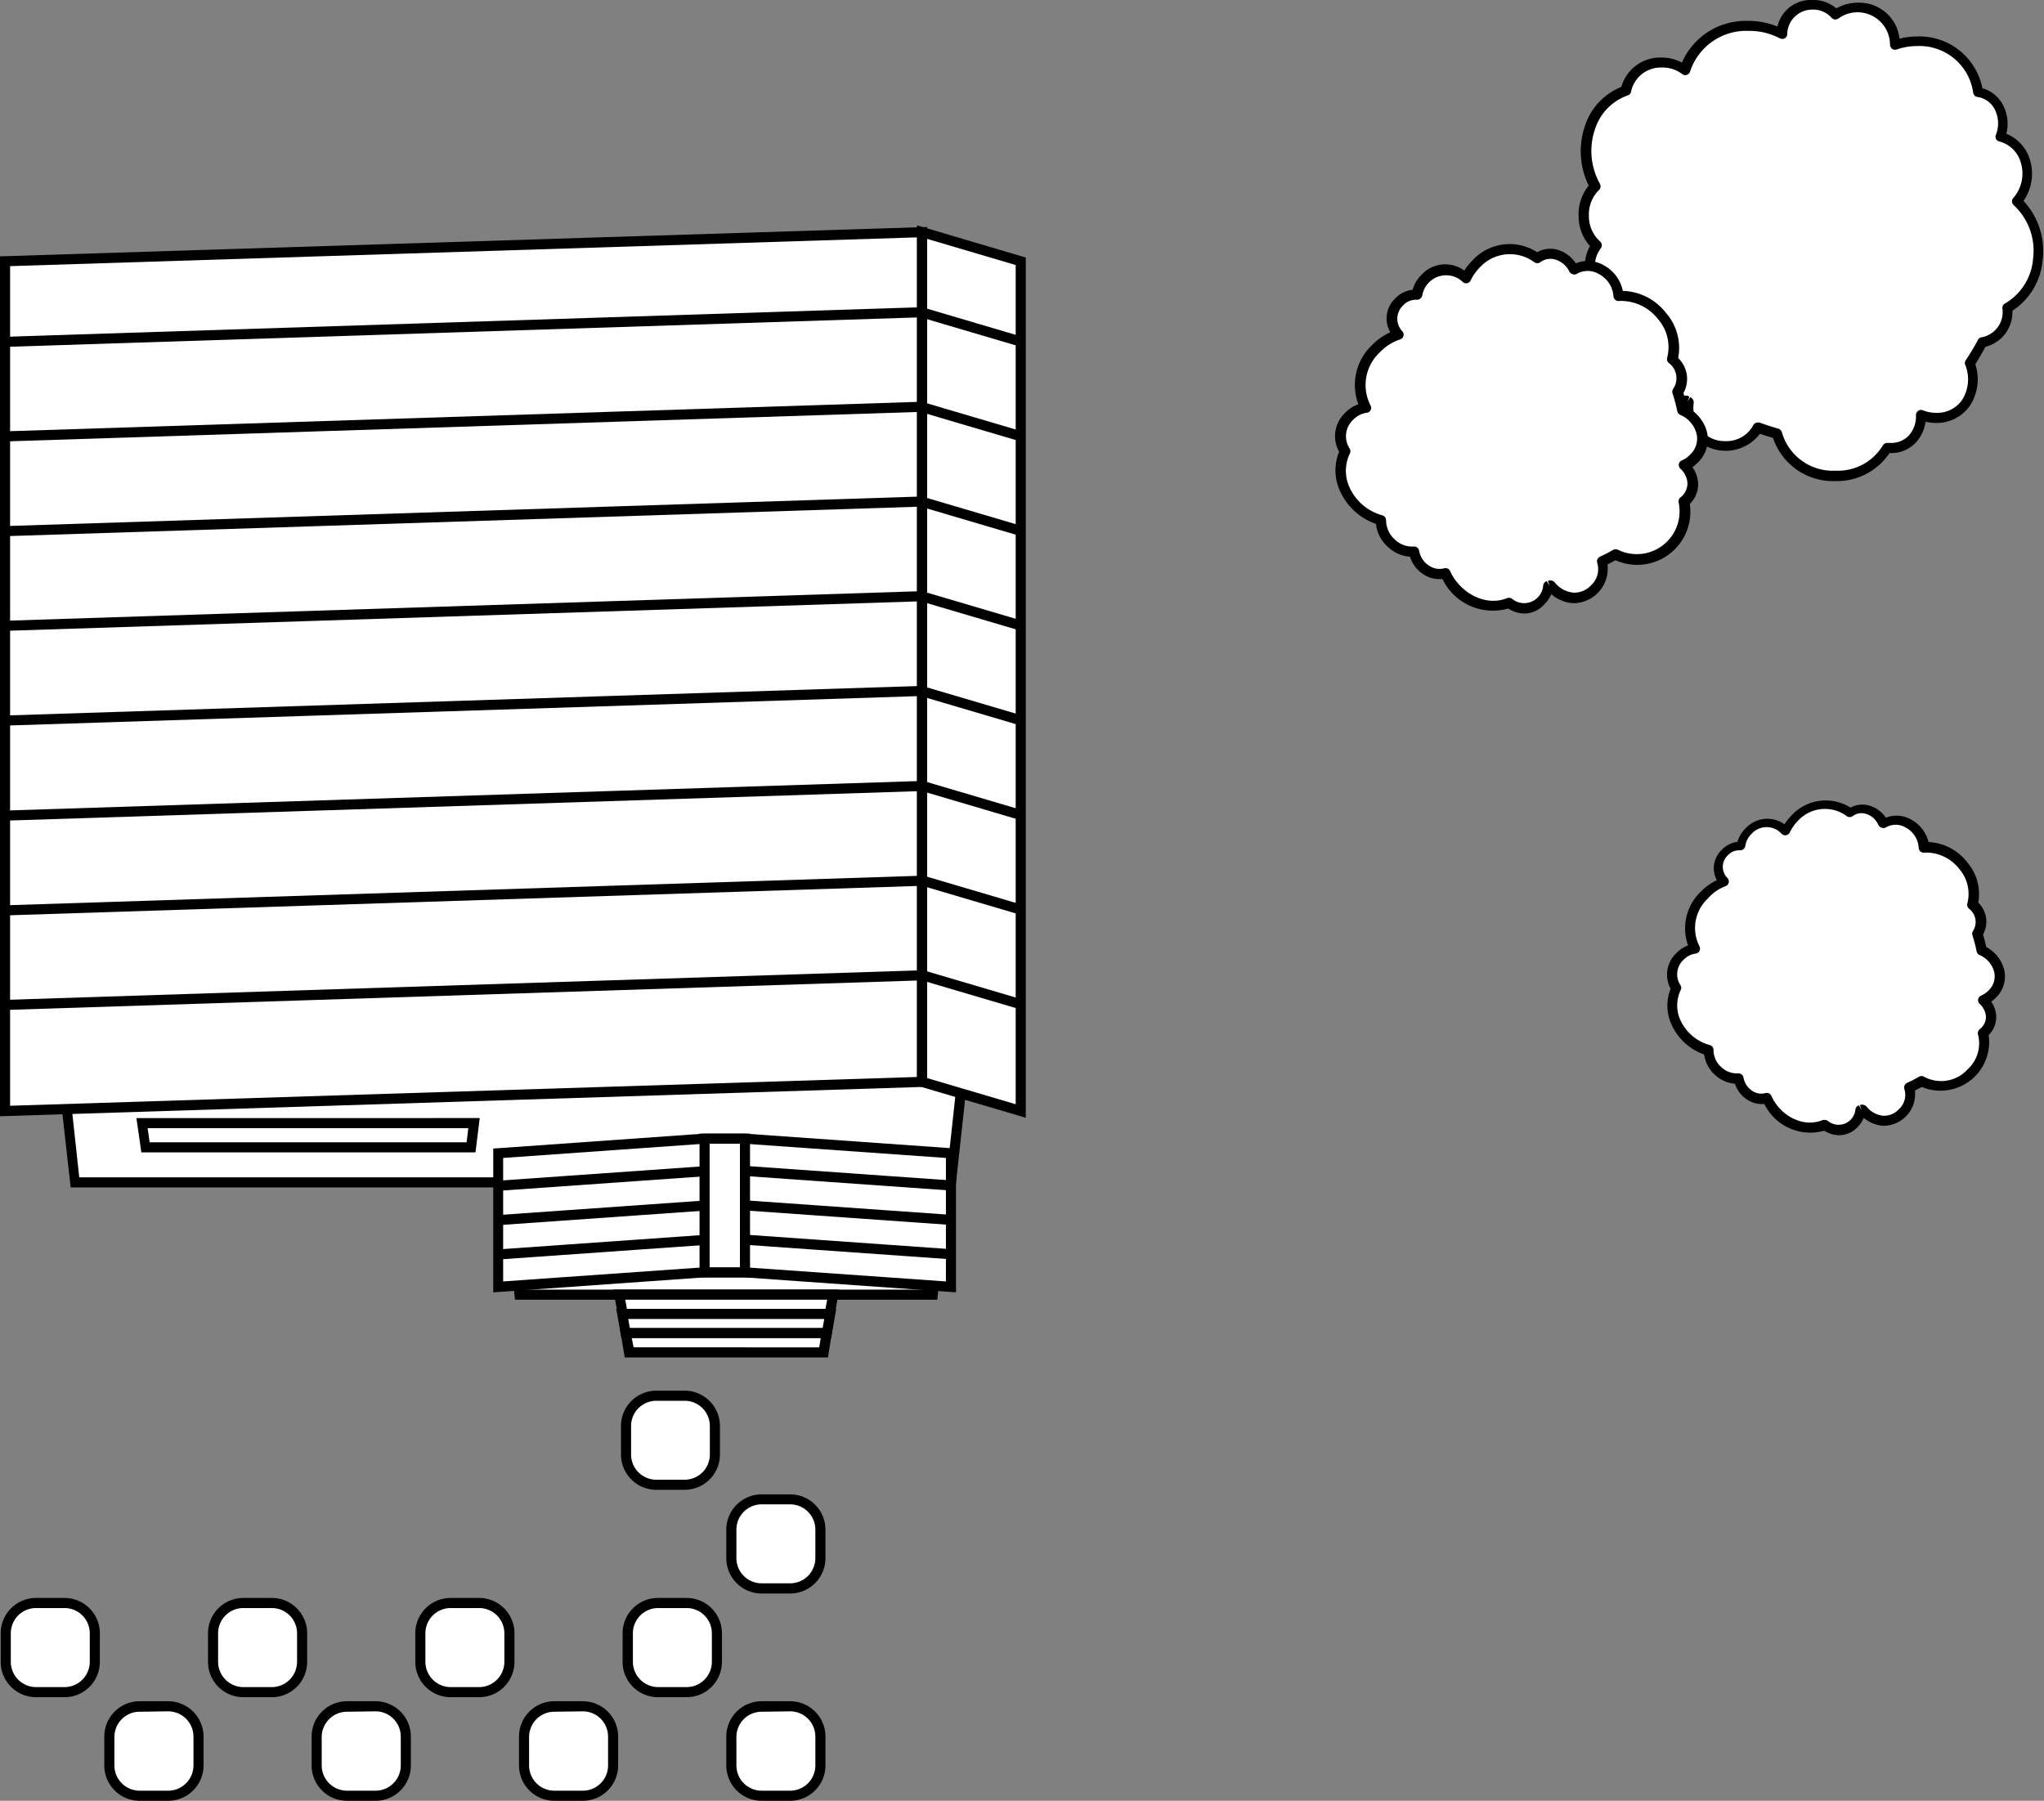
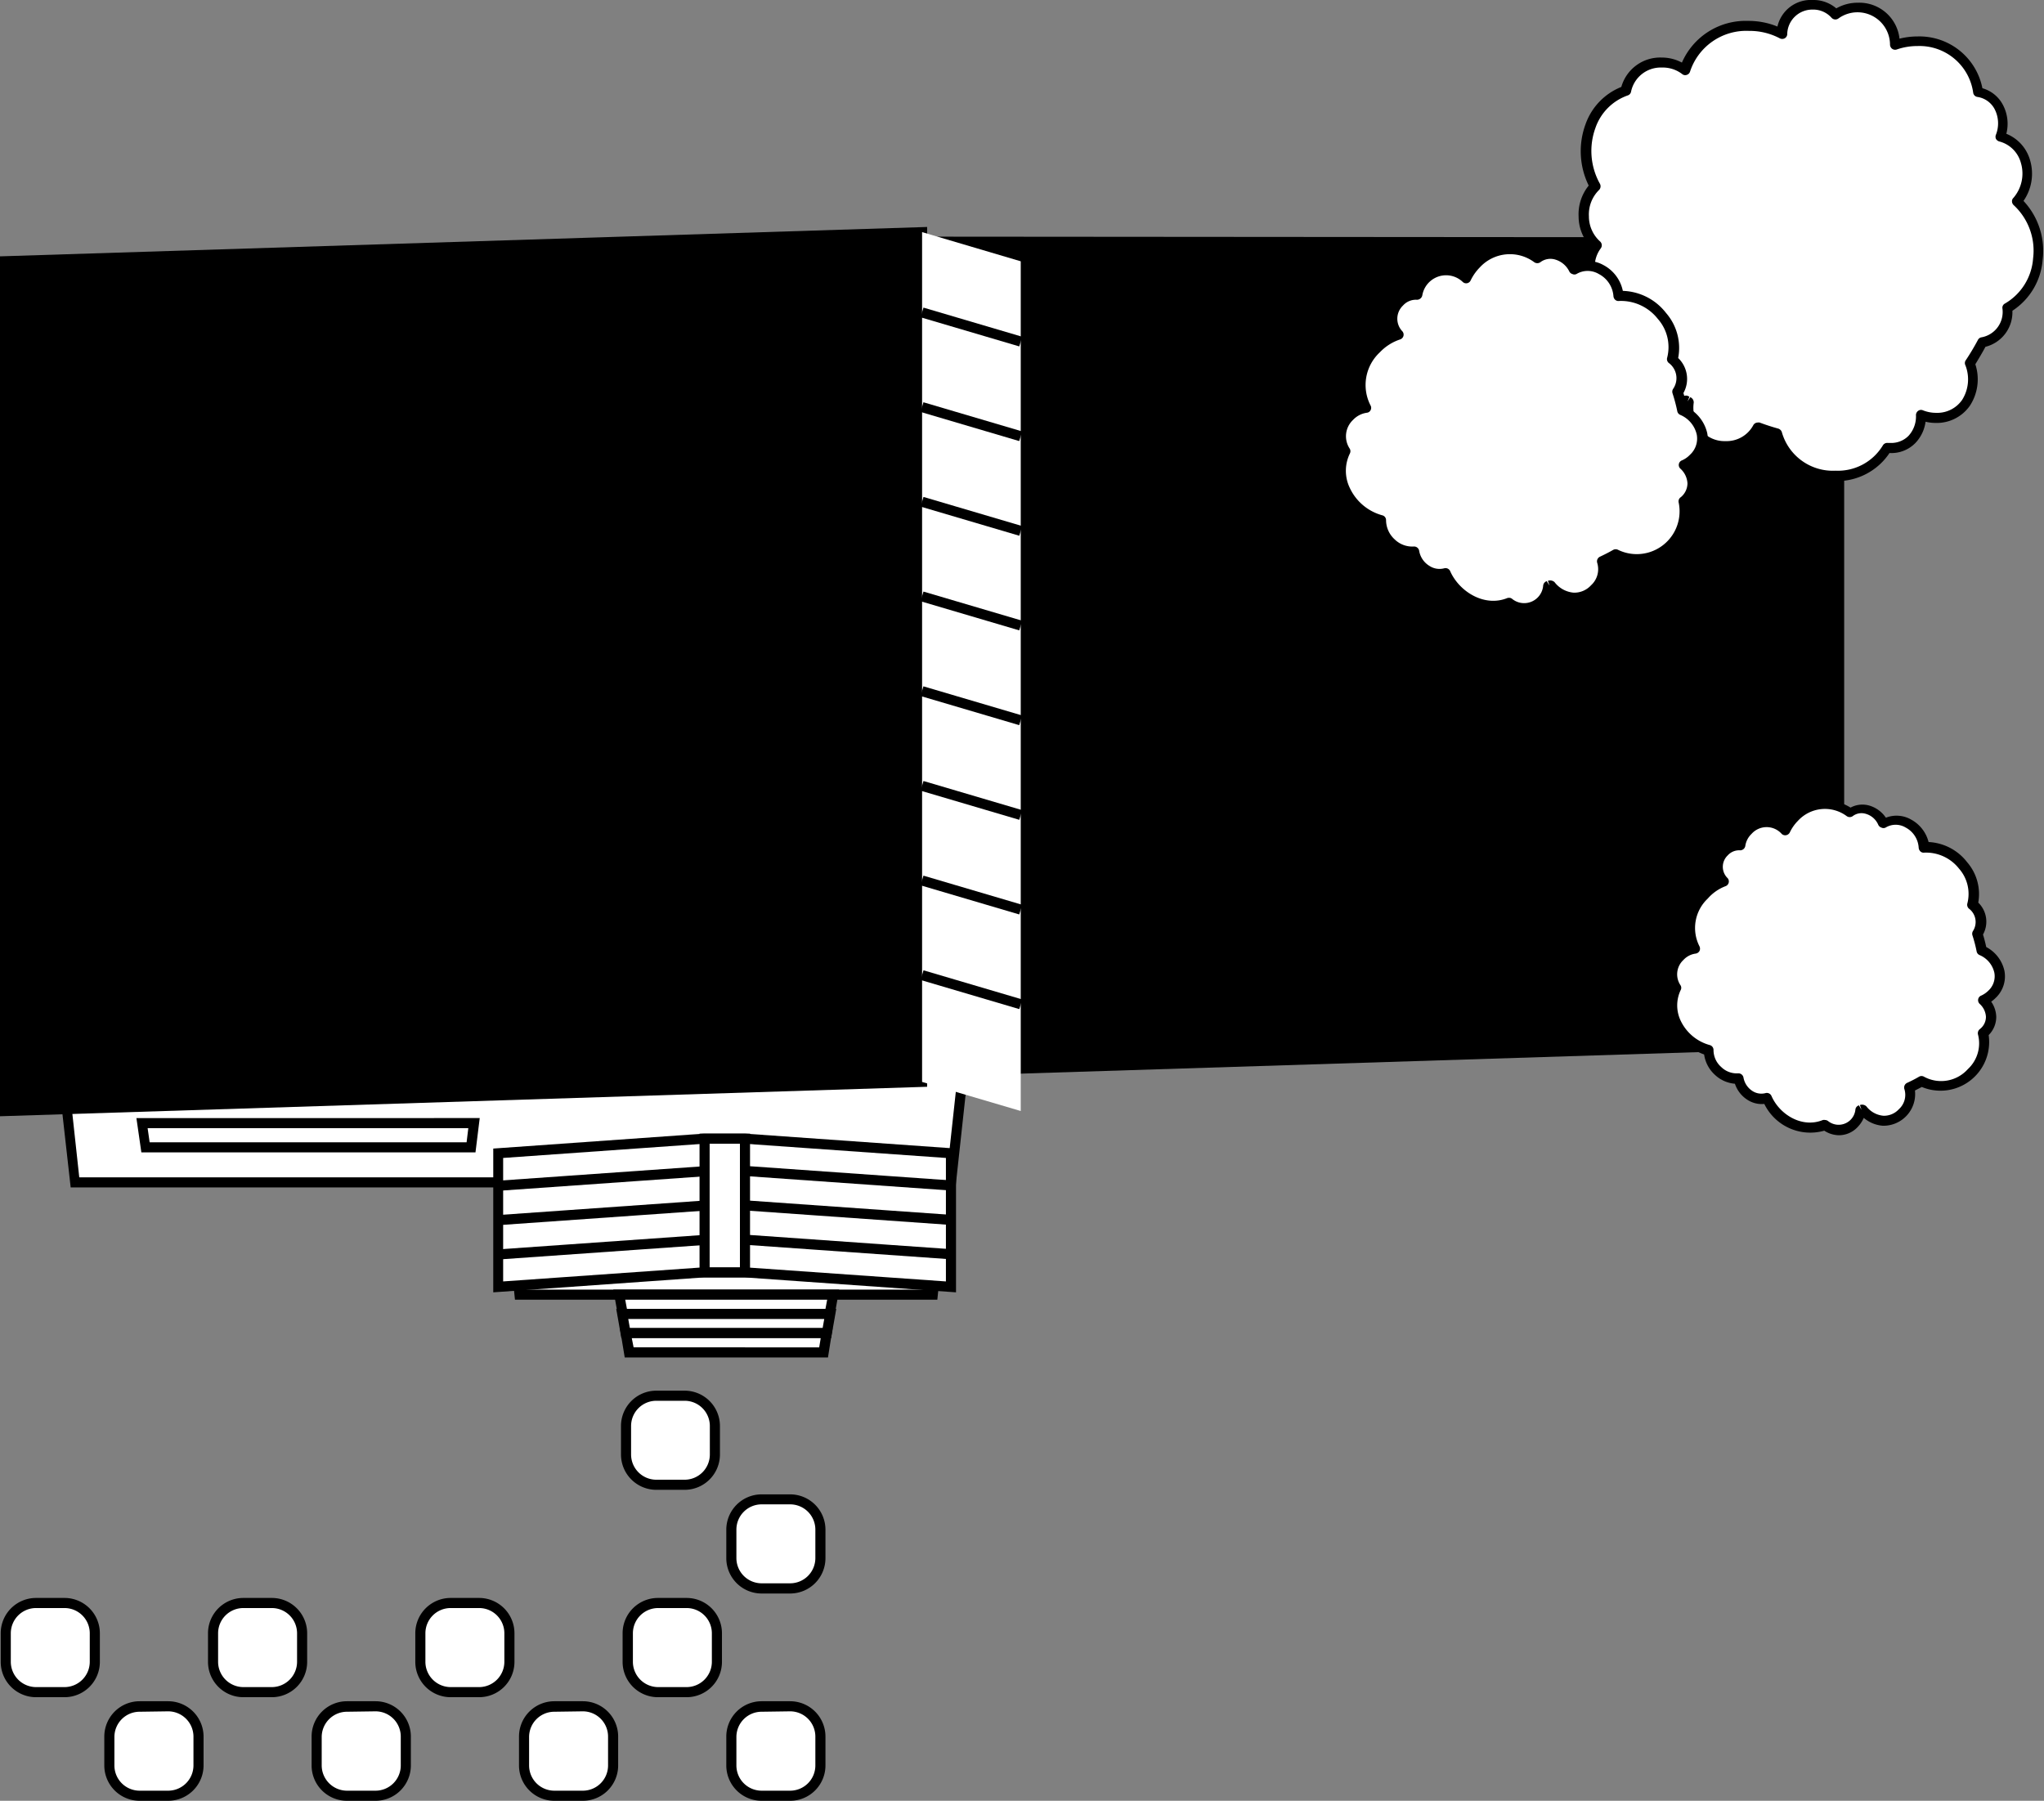
<svg xmlns="http://www.w3.org/2000/svg" viewBox="0 0 202.43 178.36">
  <rect x="0" y="0" width="202.43" height="178.36" fill="#808080" stroke="none" />
  <defs>
    <style>.cls-1{fill:#fff;}</style>
  </defs>
  <g id="レイヤー_2" data-name="レイヤー 2">
    <g id="レイヤー_1-2" data-name="レイヤー 1">
      <polygon class="cls-1" points="94.18 117.11 7.4 117.11 5.96 103.87 95.63 103.87 94.18 117.11" />
      <path d="M94.63,117.61H7L5.4,103.37H96.18Zm-86.78-1H93.74l1.33-12.24H6.52Z" />
      <polygon class="cls-1" points="92.38 128.23 51.47 128.23 50.79 121.61 93.06 121.61 92.38 128.23" />
      <path d="M92.83,128.73H51l-.78-7.62H93.61Zm-40.91-1h40l.58-5.62H51.35Z" />
      <polygon class="cls-1" points="82.17 130.14 61.67 130.14 61.34 128.23 82.51 128.23 82.17 130.14" />
      <path d="M82.59,130.64H61.26l-.52-2.91H83.11Zm-20.5-1H81.75l.17-.91h-20Z" />
      <polygon class="cls-1" points="81.89 132.04 61.96 132.04 61.62 130.14 82.22 130.14 81.89 132.04" />
      <path d="M82.31,132.54H61.54l-.51-2.9H82.82Zm-19.93-1H81.47l.16-.9H62.22Z" />
      <polygon class="cls-1" points="81.55 133.95 62.3 133.95 61.98 132.04 81.87 132.04 81.55 133.95" />
      <path d="M82,134.45H61.87l-.48-2.91H82.46Zm-19.25-1H81.13l.15-.91H62.57Z" />
      <polygon class="cls-1" points="94.18 127.46 73.78 126.02 69.76 126.02 49.35 127.46 49.35 114.22 69.76 112.78 73.78 112.78 94.18 114.22 94.18 127.46" />
      <path d="M94.68,128l-20.94-1.48h-4L48.85,128V113.76l20.87-1.48h4.06l20.9,1.48Zm-20.9-2.48,19.9,1.4V114.69l-19.94-1.41h-4l-19.91,1.41v12.23l19.87-1.4Z" />
      <polygon class="cls-1" points="91.32 107.16 0.5 110.04 0.5 25.88 91.32 22.99 91.32 107.16" />
-       <path d="M0,110.56V25.39l91.82-2.91v85.16Zm1-84.2v83.16l89.82-2.85V23.51Z" />
+       <path d="M0,110.56V25.39l91.82-2.91v85.16m1-84.2v83.16l89.82-2.85V23.51Z" />
      <rect x="0.48" y="31.89" width="90.86" height="1" transform="translate(-1.02 1.5) rotate(-1.85)" />
      <rect x="0.48" y="41.26" width="90.86" height="1" transform="translate(-1.32 1.5) rotate(-1.85)" />
      <rect x="0.48" y="50.64" width="90.86" height="1" transform="translate(-1.62 1.51) rotate(-1.85)" />
      <rect x="0.48" y="60.02" width="90.86" height="1" transform="translate(-1.93 1.51) rotate(-1.85)" />
      <rect x="0.48" y="69.4" width="90.86" height="1" transform="translate(-2.23 1.52) rotate(-1.85)" />
      <rect x="0.48" y="78.82" width="90.86" height="1" transform="translate(-2.53 1.52) rotate(-1.85)" />
      <rect x="0.48" y="88.2" width="90.86" height="1" transform="translate(-2.84 1.53) rotate(-1.85)" />
      <rect x="0.48" y="97.57" width="90.86" height="1" transform="translate(-3.14 1.53) rotate(-1.85)" />
      <polygon class="cls-1" points="91.32 107.16 101.09 110.04 101.09 25.88 91.32 22.99 91.32 107.16" />
-       <path d="M101.59,110.71l-10.77-3.18V22.32l10.77,3.19Zm-9.77-3.93,8.77,2.59V26.25l-8.77-2.59Z" />
      <rect x="95.7" y="27.29" width="1" height="10.19" transform="translate(37.9 115.48) rotate(-73.55)" />
      <rect x="95.7" y="36.67" width="1" height="10.19" transform="translate(28.9 122.2) rotate(-73.55)" />
      <rect x="95.7" y="46.05" width="1" height="10.19" transform="translate(19.91 128.92) rotate(-73.55)" />
      <rect x="95.7" y="55.42" width="1" height="10.19" transform="translate(10.92 135.64) rotate(-73.55)" />
      <rect x="95.7" y="64.8" width="1" height="10.19" transform="translate(1.92 142.37) rotate(-73.55)" />
      <rect x="95.7" y="74.18" width="1" height="10.19" transform="translate(-7.07 149.09) rotate(-73.55)" />
      <rect x="95.7" y="83.55" width="1" height="10.19" transform="translate(-16.06 155.81) rotate(-73.55)" />
      <rect x="95.7" y="92.93" width="1" height="10.19" transform="translate(-25.05 162.53) rotate(-73.55)" />
      <line class="cls-1" x1="69.76" y1="116" x2="49.35" y2="117.44" />
      <rect x="49.33" y="116.22" width="20.46" height="1" transform="translate(-8.06 4.48) rotate(-4.03)" />
      <line class="cls-1" x1="69.76" y1="119.4" x2="49.35" y2="120.84" />
      <rect x="49.33" y="119.62" width="20.46" height="1" transform="translate(-8.3 4.49) rotate(-4.03)" />
      <line class="cls-1" x1="69.76" y1="122.8" x2="49.35" y2="124.24" />
      <rect x="49.33" y="123.02" width="20.46" height="1" transform="translate(-8.54 4.5) rotate(-4.03)" />
      <line class="cls-1" x1="94.27" y1="117.44" x2="73.86" y2="116" />
      <rect x="83.57" y="106.49" width="1" height="20.46" transform="translate(-38.29 192.34) rotate(-85.96)" />
      <line class="cls-1" x1="94.27" y1="120.84" x2="73.86" y2="119.4" />
      <rect x="83.57" y="109.89" width="1" height="20.46" transform="translate(-41.68 195.51) rotate(-85.96)" />
      <line class="cls-1" x1="94.27" y1="124.24" x2="73.86" y2="122.8" />
      <rect x="83.57" y="113.29" width="1" height="20.46" transform="translate(-45.08 198.67) rotate(-85.96)" />
      <rect class="cls-1" x="69.76" y="112.78" width="4.02" height="13.24" />
      <path d="M74.28,126.52h-5V112.28h5Zm-4-1h3V113.28h-3Z" />
      <path d="M47.09,114.14H14l-.49-3.4H47.51Zm-32.27-1H46.21l.17-1.4H14.62Z" />
      <rect class="cls-1" x="61.98" y="138.24" width="8.82" height="8.82" rx="3" />
      <path d="M67.8,147.56H65a3.5,3.5,0,0,1-3.5-3.5v-2.82a3.5,3.5,0,0,1,3.5-3.5H67.8a3.5,3.5,0,0,1,3.5,3.5v2.82A3.5,3.5,0,0,1,67.8,147.56ZM65,138.74a2.5,2.5,0,0,0-2.5,2.5v2.82a2.5,2.5,0,0,0,2.5,2.5H67.8a2.5,2.5,0,0,0,2.5-2.5v-2.82a2.5,2.5,0,0,0-2.5-2.5Z" />
      <rect class="cls-1" x="72.43" y="148.51" width="8.82" height="8.82" rx="3" />
      <path d="M78.25,157.83H75.43a3.5,3.5,0,0,1-3.5-3.5v-2.82a3.5,3.5,0,0,1,3.5-3.5h2.82a3.5,3.5,0,0,1,3.5,3.5v2.82A3.5,3.5,0,0,1,78.25,157.83ZM75.43,149a2.5,2.5,0,0,0-2.5,2.5v2.82a2.5,2.5,0,0,0,2.5,2.5h2.82a2.5,2.5,0,0,0,2.5-2.5v-2.82a2.5,2.5,0,0,0-2.5-2.5Z" />
      <rect class="cls-1" x="72.43" y="169.04" width="8.82" height="8.82" rx="3" />
      <path d="M78.25,178.36H75.43a3.5,3.5,0,0,1-3.5-3.5V172a3.5,3.5,0,0,1,3.5-3.5h2.82a3.5,3.5,0,0,1,3.5,3.5v2.82A3.5,3.5,0,0,1,78.25,178.36Zm-2.82-8.82a2.5,2.5,0,0,0-2.5,2.5v2.82a2.5,2.5,0,0,0,2.5,2.5h2.82a2.5,2.5,0,0,0,2.5-2.5V172a2.5,2.5,0,0,0-2.5-2.5Z" />
      <rect class="cls-1" x="62.16" y="158.77" width="8.82" height="8.82" rx="3" />
      <path d="M68,168.1H65.16a3.5,3.5,0,0,1-3.5-3.5v-2.83a3.5,3.5,0,0,1,3.5-3.5H68a3.5,3.5,0,0,1,3.5,3.5v2.83A3.5,3.5,0,0,1,68,168.1Zm-2.82-8.83a2.5,2.5,0,0,0-2.5,2.5v2.83a2.51,2.51,0,0,0,2.5,2.5H68a2.51,2.51,0,0,0,2.5-2.5v-2.83a2.5,2.5,0,0,0-2.5-2.5Z" />
      <rect class="cls-1" x="21.1" y="158.77" width="8.82" height="8.82" rx="3" />
      <path d="M26.92,168.1H24.1a3.5,3.5,0,0,1-3.5-3.5v-2.83a3.5,3.5,0,0,1,3.5-3.5h2.82a3.5,3.5,0,0,1,3.5,3.5v2.83A3.5,3.5,0,0,1,26.92,168.1Zm-2.82-8.83a2.5,2.5,0,0,0-2.5,2.5v2.83a2.51,2.51,0,0,0,2.5,2.5h2.82a2.51,2.51,0,0,0,2.5-2.5v-2.83a2.5,2.5,0,0,0-2.5-2.5Z" />
      <rect class="cls-1" x="31.36" y="169.04" width="8.82" height="8.82" rx="3" transform="translate(-137.67 209.22) rotate(-90)" />
      <path d="M37.19,178.36H34.36a3.5,3.5,0,0,1-3.5-3.5V172a3.5,3.5,0,0,1,3.5-3.5h2.83a3.5,3.5,0,0,1,3.5,3.5v2.82A3.5,3.5,0,0,1,37.19,178.36Zm-2.83-8.82a2.51,2.51,0,0,0-2.5,2.5v2.82a2.51,2.51,0,0,0,2.5,2.5h2.83a2.5,2.5,0,0,0,2.5-2.5V172a2.5,2.5,0,0,0-2.5-2.5Z" />
      <rect class="cls-1" x="0.57" y="158.77" width="8.82" height="8.82" rx="3" />
      <path d="M6.39,168.1H3.57a3.5,3.5,0,0,1-3.5-3.5v-2.83a3.5,3.5,0,0,1,3.5-3.5H6.39a3.5,3.5,0,0,1,3.5,3.5v2.83A3.5,3.5,0,0,1,6.39,168.1Zm-2.82-8.83a2.5,2.5,0,0,0-2.5,2.5v2.83a2.51,2.51,0,0,0,2.5,2.5H6.39a2.51,2.51,0,0,0,2.5-2.5v-2.83a2.5,2.5,0,0,0-2.5-2.5Z" />
      <rect class="cls-1" x="10.83" y="169.04" width="8.82" height="8.82" rx="3" transform="translate(-158.21 188.69) rotate(-90)" />
      <path d="M16.66,178.36H13.83a3.5,3.5,0,0,1-3.5-3.5V172a3.5,3.5,0,0,1,3.5-3.5h2.83a3.51,3.51,0,0,1,3.5,3.5v2.82A3.51,3.51,0,0,1,16.66,178.36Zm-2.83-8.82a2.5,2.5,0,0,0-2.5,2.5v2.82a2.5,2.5,0,0,0,2.5,2.5h2.83a2.51,2.51,0,0,0,2.5-2.5V172a2.51,2.51,0,0,0-2.5-2.5Z" />
      <rect class="cls-1" x="41.63" y="158.77" width="8.82" height="8.82" rx="3" transform="translate(-117.14 209.22) rotate(-90)" />
      <path d="M47.45,168.1H44.63a3.5,3.5,0,0,1-3.5-3.5v-2.83a3.5,3.5,0,0,1,3.5-3.5h2.82a3.5,3.5,0,0,1,3.5,3.5v2.83A3.5,3.5,0,0,1,47.45,168.1Zm-2.82-8.83a2.5,2.5,0,0,0-2.5,2.5v2.83a2.51,2.51,0,0,0,2.5,2.5h2.82a2.51,2.51,0,0,0,2.5-2.5v-2.83a2.5,2.5,0,0,0-2.5-2.5Z" />
      <rect class="cls-1" x="51.9" y="169.04" width="8.82" height="8.82" rx="3" transform="translate(-117.14 229.76) rotate(-90)" />
      <path d="M57.72,178.36H54.9a3.5,3.5,0,0,1-3.5-3.5V172a3.5,3.5,0,0,1,3.5-3.5h2.82a3.5,3.5,0,0,1,3.5,3.5v2.82A3.5,3.5,0,0,1,57.72,178.36Zm-2.82-8.82a2.5,2.5,0,0,0-2.5,2.5v2.82a2.5,2.5,0,0,0,2.5,2.5h2.82a2.5,2.5,0,0,0,2.5-2.5V172a2.5,2.5,0,0,0-2.5-2.5Z" />
      <path class="cls-1" d="M199.81,20c1.79-1.9,1.25-5.7-1.64-6.42a3.17,3.17,0,0,0-2.23-4.41,5.85,5.85,0,0,0-6-5,6.71,6.71,0,0,0-2.22.37,3.72,3.72,0,0,0-5.91-3,2.9,2.9,0,0,0-2.28-1,3,3,0,0,0-3.05,2.86,6.84,6.84,0,0,0-3.29-.79A6.37,6.37,0,0,0,166.87,7a3.59,3.59,0,0,0-2.29-.75A3.49,3.49,0,0,0,161,9c-3.89,1.34-4.89,6.26-3,9.47a4.08,4.08,0,0,0,.11,5.84,3.33,3.33,0,0,0,.84,4.79c-1.23,3.05-.22,7.08,3,8.48a3,3,0,0,0,3,2.78,3,3,0,0,0,2-.69.71.71,0,0,0,.15.08l.12.06a3.65,3.65,0,0,0,3.63,4.35,3.45,3.45,0,0,0,3.18-1.8c.62.23,1.25.44,1.89.61a6.13,6.13,0,0,0,10.93,1.43,2.77,2.77,0,0,0,.3,0,3,3,0,0,0,3-3.27,3.88,3.88,0,0,0,1.49.29c3.14,0,4.26-3.13,3.37-5.38a20.12,20.12,0,0,0,1.26-2.1,3.06,3.06,0,0,0,2.49-3.42C202.61,28.49,202.94,22.67,199.81,20Z" />
      <path d="M181.78,47.65a6.28,6.28,0,0,1-6.19-4.28c-.41-.11-.84-.25-1.29-.41a4.26,4.26,0,0,1-6.48.37,4.51,4.51,0,0,1-1.07-2.89,3.64,3.64,0,0,1-1.72.41,3.42,3.42,0,0,1-3.49-2.94c-3.31-1.6-4.21-5.58-3.19-8.62a3.45,3.45,0,0,1-1.3-2.11,4,4,0,0,1,.42-2.81,4.38,4.38,0,0,1-1.13-2.92,4.51,4.51,0,0,1,1-3.07,7.73,7.73,0,0,1-.32-6.06,6.2,6.2,0,0,1,3.55-3.71,4,4,0,0,1,4-2.91,4.2,4.2,0,0,1,2,.5,6.88,6.88,0,0,1,6.55-4.13,7.54,7.54,0,0,1,2.91.56A3.39,3.39,0,0,1,179.52,0a3.48,3.48,0,0,1,2.34.83A4.24,4.24,0,0,1,184,.27a4,4,0,0,1,4.12,3.56,7.33,7.33,0,0,1,1.77-.22,6.36,6.36,0,0,1,6.44,5.13,3.31,3.31,0,0,1,2,1.59,4,4,0,0,1,.37,2.92,4,4,0,0,1,2.36,2.65,4.72,4.72,0,0,1-.66,4,7.22,7.22,0,0,1,1.9,5.79,6.65,6.65,0,0,1-3,5.09,3.53,3.53,0,0,1-2.67,3.57c-.31.59-.66,1.16-1,1.73a4.78,4.78,0,0,1-.53,4.09,4,4,0,0,1-3.4,1.72,4.31,4.31,0,0,1-1-.12,3.75,3.75,0,0,1-1,2.1,3.32,3.32,0,0,1-2.57,1A6.25,6.25,0,0,1,181.78,47.65Zm-7.69-5.8a.47.47,0,0,1,.17,0c.67.25,1.27.44,1.85.6a.55.55,0,0,1,.35.33,5.25,5.25,0,0,0,5.32,3.84,5.2,5.2,0,0,0,4.7-2.52.5.5,0,0,1,.47-.23h.26a2.39,2.39,0,0,0,1.8-.7,2.84,2.84,0,0,0,.74-2.06.52.52,0,0,1,.22-.42.47.47,0,0,1,.47-.05,3.54,3.54,0,0,0,1.3.25,3,3,0,0,0,2.58-1.28,3.81,3.81,0,0,0,.33-3.42.5.5,0,0,1,0-.46c.45-.67.86-1.36,1.23-2.05a.48.48,0,0,1,.36-.27,2.55,2.55,0,0,0,2.07-2.88.47.47,0,0,1,.26-.47,5.64,5.64,0,0,0,2.78-4.47,6.14,6.14,0,0,0-1.92-5.27.53.53,0,0,1-.17-.36.45.45,0,0,1,.14-.36,3.69,3.69,0,0,0,.74-3.47,3,3,0,0,0-2.14-2.12.54.54,0,0,1-.33-.26.53.53,0,0,1,0-.41,3.07,3.07,0,0,0-.15-2.57,2.31,2.31,0,0,0-1.69-1.17.49.49,0,0,1-.41-.4,5.37,5.37,0,0,0-5.52-4.64,6.25,6.25,0,0,0-2.05.34.51.51,0,0,1-.45-.06.53.53,0,0,1-.22-.4,3.22,3.22,0,0,0-5.11-2.61.51.51,0,0,1-.68-.07,2.43,2.43,0,0,0-1.9-.81A2.48,2.48,0,0,0,177,3.41a.49.49,0,0,1-.26.39.52.52,0,0,1-.47,0,6.38,6.38,0,0,0-3.06-.74,5.86,5.86,0,0,0-5.84,4.05.49.49,0,0,1-.33.31.46.46,0,0,1-.45-.09,3.15,3.15,0,0,0-2-.64,3,3,0,0,0-3.06,2.41.49.49,0,0,1-.32.35,5.2,5.2,0,0,0-3.2,3.21,6.66,6.66,0,0,0,.44,5.54.52.52,0,0,1-.09.62,3.4,3.4,0,0,0-1,2.6,3.34,3.34,0,0,0,1.1,2.49.51.51,0,0,1,.08.68A3,3,0,0,0,158,27a2.45,2.45,0,0,0,1.17,1.68.49.49,0,0,1,.22.62c-1.1,2.73-.25,6.53,2.77,7.83a.51.51,0,0,1,.3.41,2.58,2.58,0,0,0,4.19,1.76.5.5,0,0,1,.56-.06l.1.05-.18.47.27-.42a.56.56,0,0,1,.34.54,3.6,3.6,0,0,0,.8,2.81,3,3,0,0,0,2.34,1,3,3,0,0,0,2.74-1.54A.51.51,0,0,1,174.09,41.85Z" />
      <path class="cls-1" d="M160.3,29.32c-.07-2-2.46-3.78-4.43-2.58a2.45,2.45,0,0,0-3.64-1.17,4.53,4.53,0,0,0-6,.58,5,5,0,0,0-1,1.42,2.89,2.89,0,0,0-4.87,1.63,2.25,2.25,0,0,0-1.78.73,2.29,2.29,0,0,0-.07,3.23,5.23,5.23,0,0,0-2.22,1.38,5,5,0,0,0-1,5.86,2.76,2.76,0,0,0-1.65.85,2.7,2.7,0,0,0-.39,3.47c-1.37,2.87.79,6.1,3.57,6.81A3.18,3.18,0,0,0,140,54.64a2.59,2.59,0,0,0,3.1,2.14c1,2.33,3.78,4,6.32,2.93a2.39,2.39,0,0,0,3.87-1.63l.13,0,.1,0a2.82,2.82,0,0,0,4.37.36,2.66,2.66,0,0,0,.73-2.72c.47-.22.92-.46,1.36-.71a4.75,4.75,0,0,0,6.73-5.25c.06,0,.12-.09.18-.15a2.31,2.31,0,0,0-.16-3.45,3.14,3.14,0,0,0,1-.67,2.93,2.93,0,0,0-1.13-4.78q-.2-.91-.48-1.83a2.35,2.35,0,0,0-.53-3.22C166.5,32.39,163.48,29.06,160.3,29.32Z" />
      <path d="M151,60.77a3,3,0,0,1-1.63-.5,5.54,5.54,0,0,1-6.52-2.93,2.81,2.81,0,0,1-1.87-.45,3.22,3.22,0,0,1-1.34-1.75,3.54,3.54,0,0,1-2.22-1,3.59,3.59,0,0,1-1.15-2.25,6.08,6.08,0,0,1-3.51-3.15,4.89,4.89,0,0,1-.14-4,3.18,3.18,0,0,1,.59-3.85,3.4,3.4,0,0,1,1.32-.85,5.43,5.43,0,0,1,1.35-5.86,6,6,0,0,1,1.81-1.27,2.72,2.72,0,0,1,.49-3.35,2.79,2.79,0,0,1,1.72-.86,3.34,3.34,0,0,1,.88-1.48,3.19,3.19,0,0,1,4.24-.42,5.92,5.92,0,0,1,.8-1,5,5,0,0,1,6.41-.82,2.7,2.7,0,0,1,2-.25,3.29,3.29,0,0,1,1.83,1.35,3.18,3.18,0,0,1,2.75.18,3.75,3.75,0,0,1,1.91,2.55A5.63,5.63,0,0,1,165,31a5.27,5.27,0,0,1,1.2,4.46,2.87,2.87,0,0,1,.52,3.47q.21.69.36,1.41a3.84,3.84,0,0,1,2,2.57,3.2,3.2,0,0,1-.94,2.91,3.82,3.82,0,0,1-.53.45,3,3,0,0,1,.57,1.65,2.78,2.78,0,0,1-.83,2A5.26,5.26,0,0,1,160,55.49l-.8.42a3.41,3.41,0,0,1-3.45,3.83,3.64,3.64,0,0,1-2.12-.89,2.88,2.88,0,0,1-.68,1A2.71,2.71,0,0,1,151,60.77Zm-1.55-1.56a.45.45,0,0,1,.31.11A1.89,1.89,0,0,0,152.83,58a.52.52,0,0,1,.35-.44l.28.44-.16-.47a.65.65,0,0,1,.65.12,2.67,2.67,0,0,0,1.89,1.05,2.24,2.24,0,0,0,1.73-.73,2.15,2.15,0,0,0,.61-2.23.51.51,0,0,1,.27-.6c.49-.23.92-.45,1.32-.68a.51.51,0,0,1,.48,0,4.24,4.24,0,0,0,6-4.68.5.5,0,0,1,.16-.5l.09-.07a1.79,1.79,0,0,0,.62-1.34,2.11,2.11,0,0,0-.7-1.45.49.49,0,0,1,.15-.82,2.42,2.42,0,0,0,.8-.56,2.17,2.17,0,0,0,.67-2,2.79,2.79,0,0,0-1.64-1.95.5.5,0,0,1-.29-.37,16.39,16.39,0,0,0-.47-1.77.51.51,0,0,1,.07-.45,1.87,1.87,0,0,0-.44-2.55.49.49,0,0,1-.16-.52,4.22,4.22,0,0,0-.93-3.85,4.64,4.64,0,0,0-3.85-1.77.46.46,0,0,1-.37-.12.53.53,0,0,1-.17-.36,2.7,2.7,0,0,0-1.45-2.19,2.15,2.15,0,0,0-2.21,0,.46.46,0,0,1-.41,0,.49.49,0,0,1-.31-.27A2.27,2.27,0,0,0,154,25.7a1.65,1.65,0,0,0-1.46.28.53.53,0,0,1-.58,0,4.05,4.05,0,0,0-5.41.51,4.8,4.8,0,0,0-.9,1.28.49.49,0,0,1-.79.15,2.39,2.39,0,0,0-4,1.33.54.54,0,0,1-.53.44,1.72,1.72,0,0,0-1.39.58,1.8,1.8,0,0,0-.05,2.55.5.5,0,0,1-.23.8,4.86,4.86,0,0,0-2,1.27,4.42,4.42,0,0,0-.92,5.28.48.48,0,0,1,0,.45.46.46,0,0,1-.37.26,2.32,2.32,0,0,0-1.37.71,2.22,2.22,0,0,0-.32,2.86.51.51,0,0,1,0,.48,3.9,3.9,0,0,0,0,3.4,5,5,0,0,0,3.22,2.71.49.49,0,0,1,.37.49,2.59,2.59,0,0,0,.85,1.89,2.49,2.49,0,0,0,1.89.71.51.51,0,0,1,.54.43,2.17,2.17,0,0,0,1,1.48,1.82,1.82,0,0,0,1.47.25.5.5,0,0,1,.6.28c.88,2,3.37,3.6,5.67,2.66A.63.63,0,0,1,149.46,59.21Z" />
      <path class="cls-1" d="M190.56,83.91c-.06-1.83-2.23-3.42-4-2.33a2.22,2.22,0,0,0-3.3-1.06,4.1,4.1,0,0,0-5.47.52,4.58,4.58,0,0,0-.91,1.28,2.51,2.51,0,0,0-3.65,0,2.56,2.56,0,0,0-.76,1.47,2.15,2.15,0,0,0-1.67,3.58,4.93,4.93,0,0,0-2,1.26,4.46,4.46,0,0,0-.91,5.3,2.55,2.55,0,0,0-1.51.78,2.45,2.45,0,0,0-.35,3.14c-1.24,2.6.72,5.52,3.24,6.17a2.87,2.87,0,0,0,3,2.81,2.35,2.35,0,0,0,2.81,1.94,4.59,4.59,0,0,0,5.72,2.65,2.06,2.06,0,0,0,2.88-.15,2,2,0,0,0,.63-1.32l.11,0,.09,0a2.56,2.56,0,0,0,4,.33,2.46,2.46,0,0,0,.67-2.48,12,12,0,0,0,1.23-.64,4.3,4.3,0,0,0,6.09-4.75,2,2,0,0,0,.16-.14,2.09,2.09,0,0,0-.14-3.12,2.82,2.82,0,0,0,.88-.6,2.65,2.65,0,0,0-1-4.33,13.48,13.48,0,0,0-.43-1.66,2.14,2.14,0,0,0-.48-2.92C196.18,86.69,193.44,83.67,190.56,83.91Z" />
      <path d="M182.15,112.44a2.72,2.72,0,0,1-1.48-.45,5.07,5.07,0,0,1-5.94-2.65,2.61,2.61,0,0,1-1.69-.42,3,3,0,0,1-1.22-1.58,3.27,3.27,0,0,1-2-.9,3.35,3.35,0,0,1-1.05-2,5.55,5.55,0,0,1-3.18-2.86,4.52,4.52,0,0,1-.14-3.65,2.93,2.93,0,0,1,.56-3.52,3,3,0,0,1,1.17-.77,5,5,0,0,1,1.25-5.31,5.5,5.5,0,0,1,1.6-1.15,2.49,2.49,0,0,1,.48-3,2.6,2.6,0,0,1,1.56-.8,3.13,3.13,0,0,1,.8-1.33,2.93,2.93,0,0,1,3.86-.41,5.3,5.3,0,0,1,.7-.88,4.61,4.61,0,0,1,5.84-.77,2.47,2.47,0,0,1,1.83-.21,3,3,0,0,1,1.67,1.21,2.89,2.89,0,0,1,2.49.18A3.51,3.51,0,0,1,191,83.4a5.14,5.14,0,0,1,3.82,2,4.82,4.82,0,0,1,1.1,4,2.63,2.63,0,0,1,.47,3.16c.12.4.23.82.32,1.24a3.52,3.52,0,0,1,1.8,2.35,2.93,2.93,0,0,1-.86,2.68,3.23,3.23,0,0,1-.45.38,2.74,2.74,0,0,1,.5,1.49,2.54,2.54,0,0,1-.75,1.82,4.82,4.82,0,0,1-6.62,5.14l-.68.35a3.14,3.14,0,0,1-3.18,3.49,3.29,3.29,0,0,1-1.89-.78,3,3,0,0,1-.6.9A2.53,2.53,0,0,1,182.15,112.44Zm-1.41-1.51a.51.51,0,0,1,.31.11,1.67,1.67,0,0,0,2.7-1.12.49.49,0,0,1,.35-.44l.26.44-.16-.47a.62.62,0,0,1,.64.13,2.39,2.39,0,0,0,1.69.93,2,2,0,0,0,1.53-.65,1.91,1.91,0,0,0,.54-2,.51.51,0,0,1,.26-.6c.41-.19.81-.39,1.2-.62a.48.48,0,0,1,.48,0,3.55,3.55,0,0,0,4.35-.75,3.48,3.48,0,0,0,1-3.44.52.52,0,0,1,.16-.5l.13-.11a1.52,1.52,0,0,0,.5-1.13,1.86,1.86,0,0,0-.62-1.28.5.5,0,0,1-.15-.45.48.48,0,0,1,.3-.37,2.44,2.44,0,0,0,.71-.49,1.93,1.93,0,0,0,.59-1.79,2.49,2.49,0,0,0-1.45-1.73.49.49,0,0,1-.3-.36,14.07,14.07,0,0,0-.42-1.61.52.52,0,0,1,.07-.44A1.65,1.65,0,0,0,195,90a.51.51,0,0,1-.16-.52,3.79,3.79,0,0,0-.83-3.45,4.16,4.16,0,0,0-3.45-1.58.45.45,0,0,1-.37-.12.56.56,0,0,1-.17-.36,2.42,2.42,0,0,0-1.28-2,1.92,1.92,0,0,0-2,0,.46.46,0,0,1-.41,0,.52.52,0,0,1-.31-.27,1.92,1.92,0,0,0-1.26-1.1,1.43,1.43,0,0,0-1.28.24.51.51,0,0,1-.58,0,3.62,3.62,0,0,0-4.84.46,4.14,4.14,0,0,0-.8,1.14.51.51,0,0,1-.36.28.5.5,0,0,1-.44-.12,2,2,0,0,0-3,0,2.05,2.05,0,0,0-.61,1.18.52.52,0,0,1-.53.44,1.52,1.52,0,0,0-1.22.51,1.56,1.56,0,0,0,0,2.25.5.5,0,0,1-.23.8A4.41,4.41,0,0,0,169.13,89a4,4,0,0,0-.82,4.73.53.53,0,0,1,0,.46.52.52,0,0,1-.38.26,2,2,0,0,0-1.21.63,1.94,1.94,0,0,0-.28,2.52.48.48,0,0,1,0,.48,3.52,3.52,0,0,0,0,3,4.51,4.51,0,0,0,2.89,2.43.5.5,0,0,1,.37.5,2.24,2.24,0,0,0,.76,1.67,2.2,2.2,0,0,0,1.67.63.51.51,0,0,1,.54.43,2,2,0,0,0,.87,1.31,1.62,1.62,0,0,0,1.3.22.5.5,0,0,1,.6.28c.79,1.82,3,3.22,5.07,2.39A.43.43,0,0,1,180.74,110.93Z" />
    </g>
  </g>
</svg>